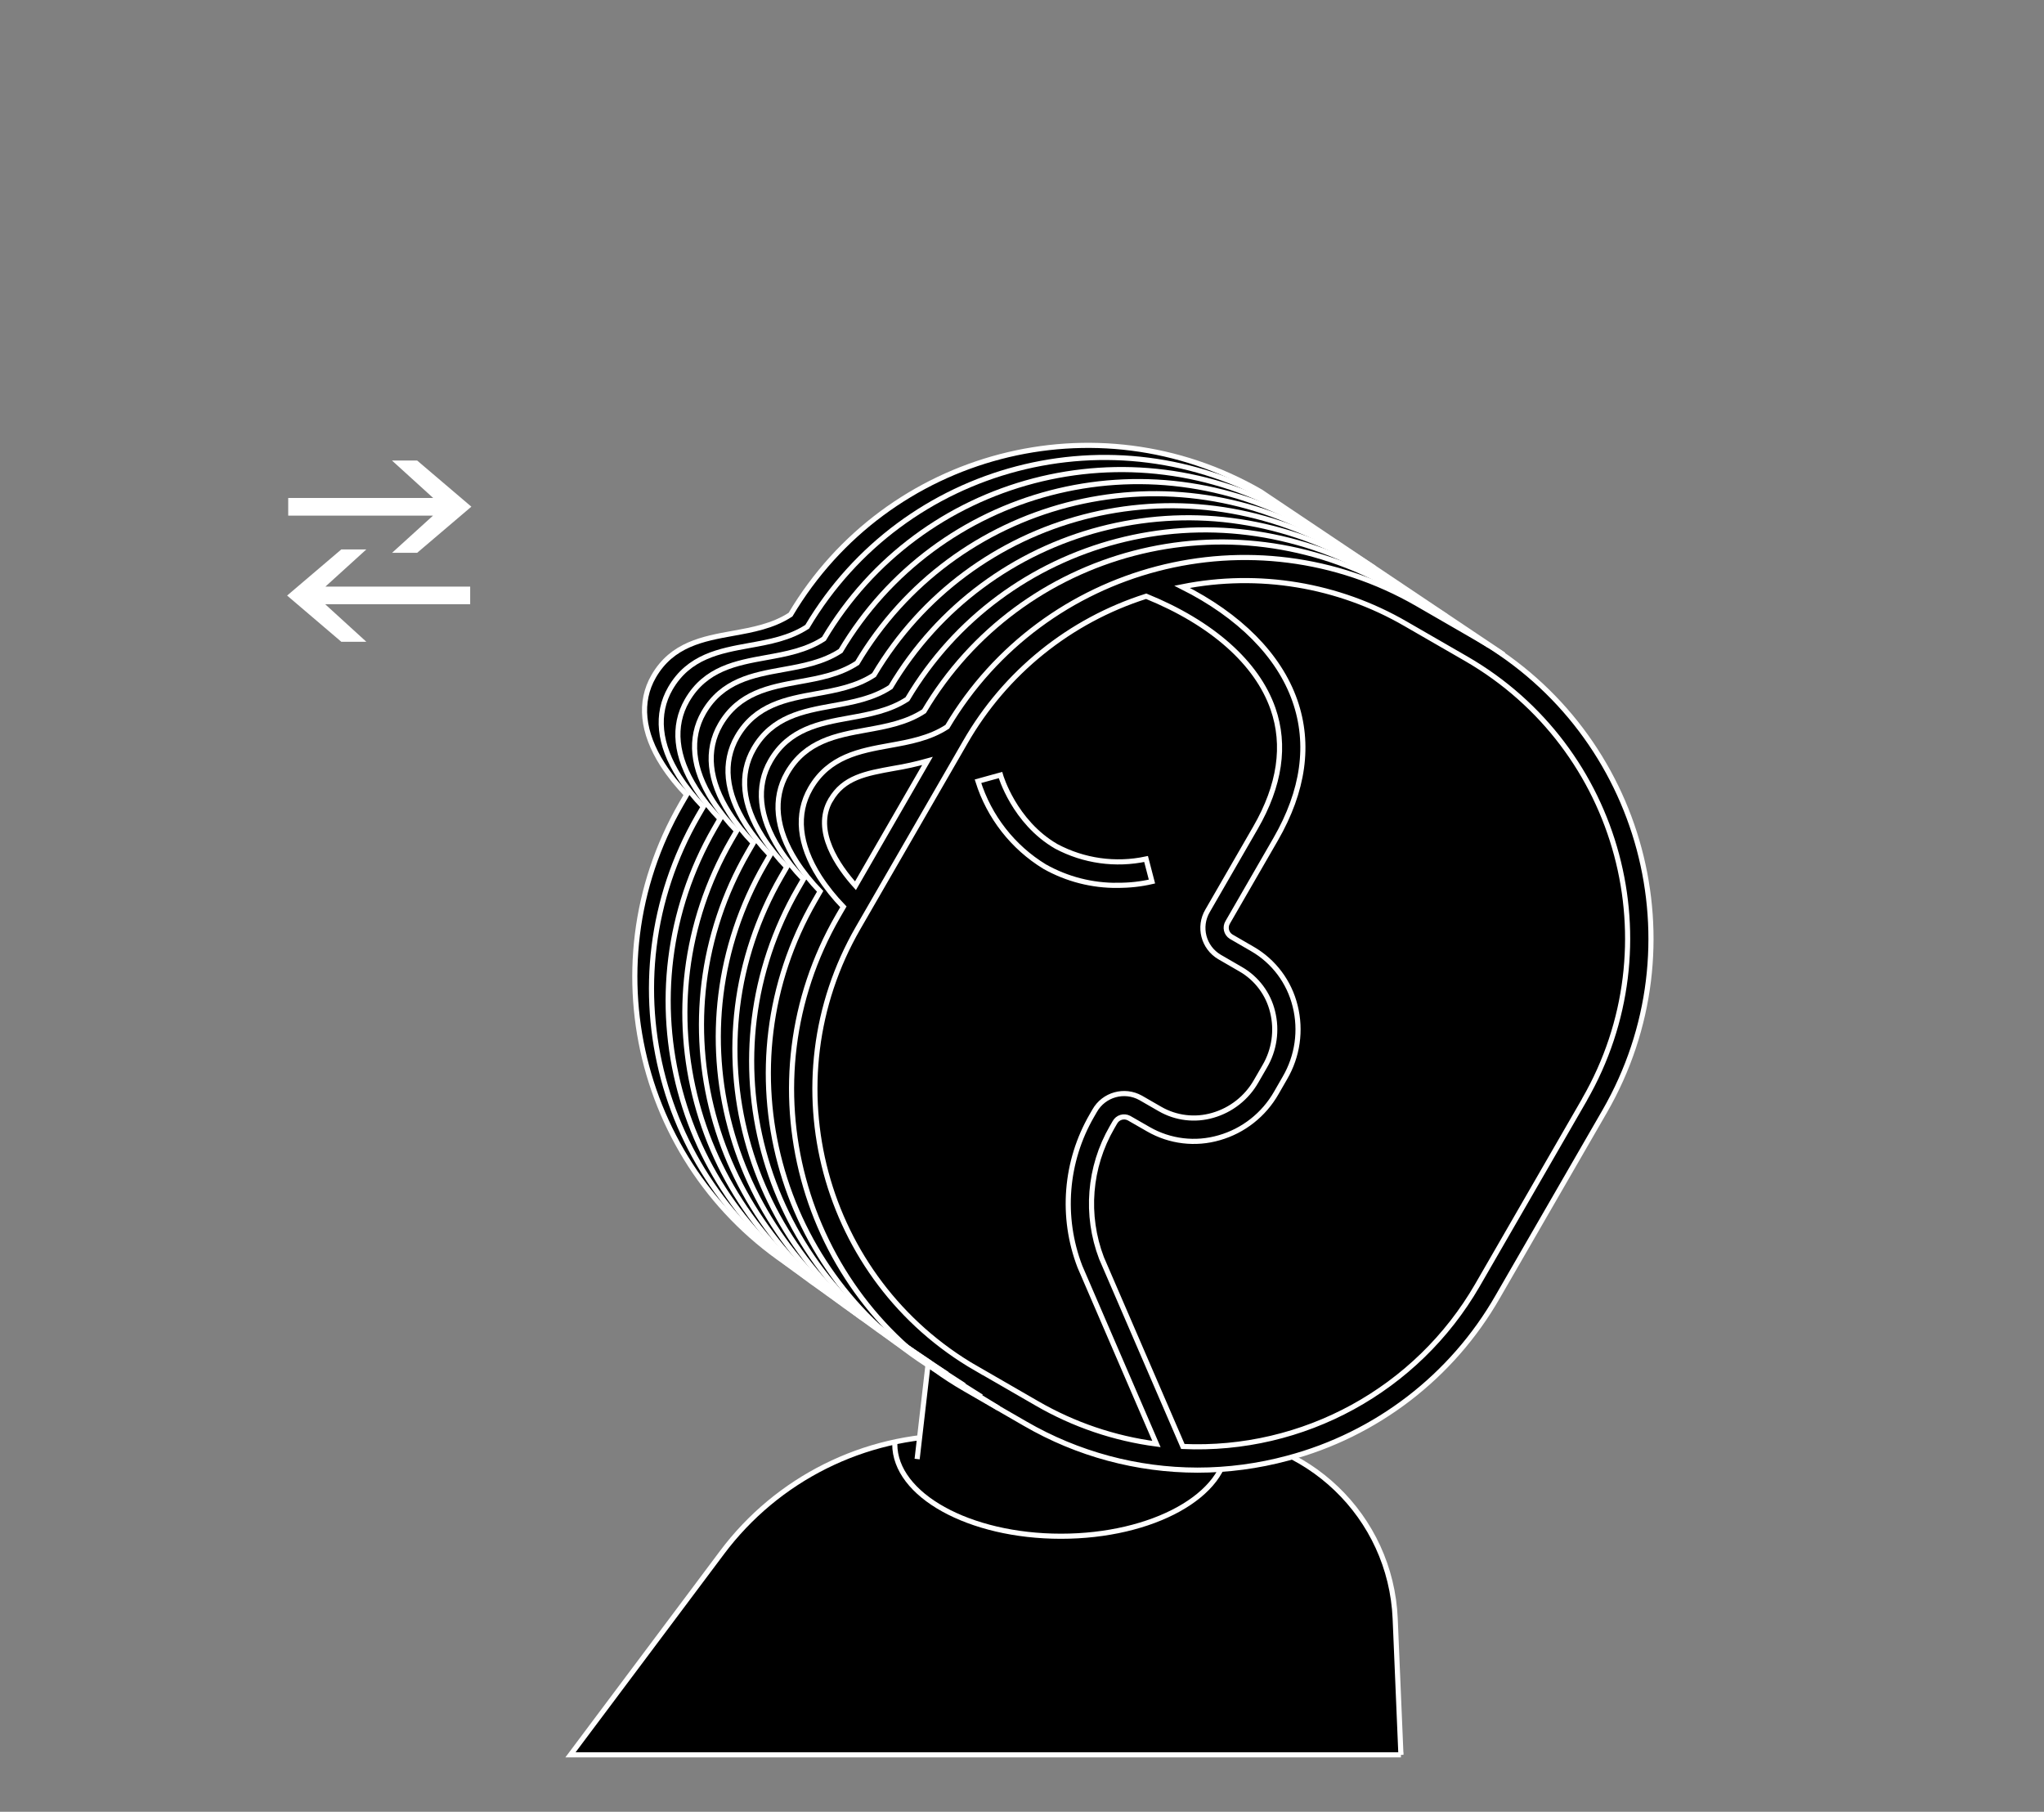
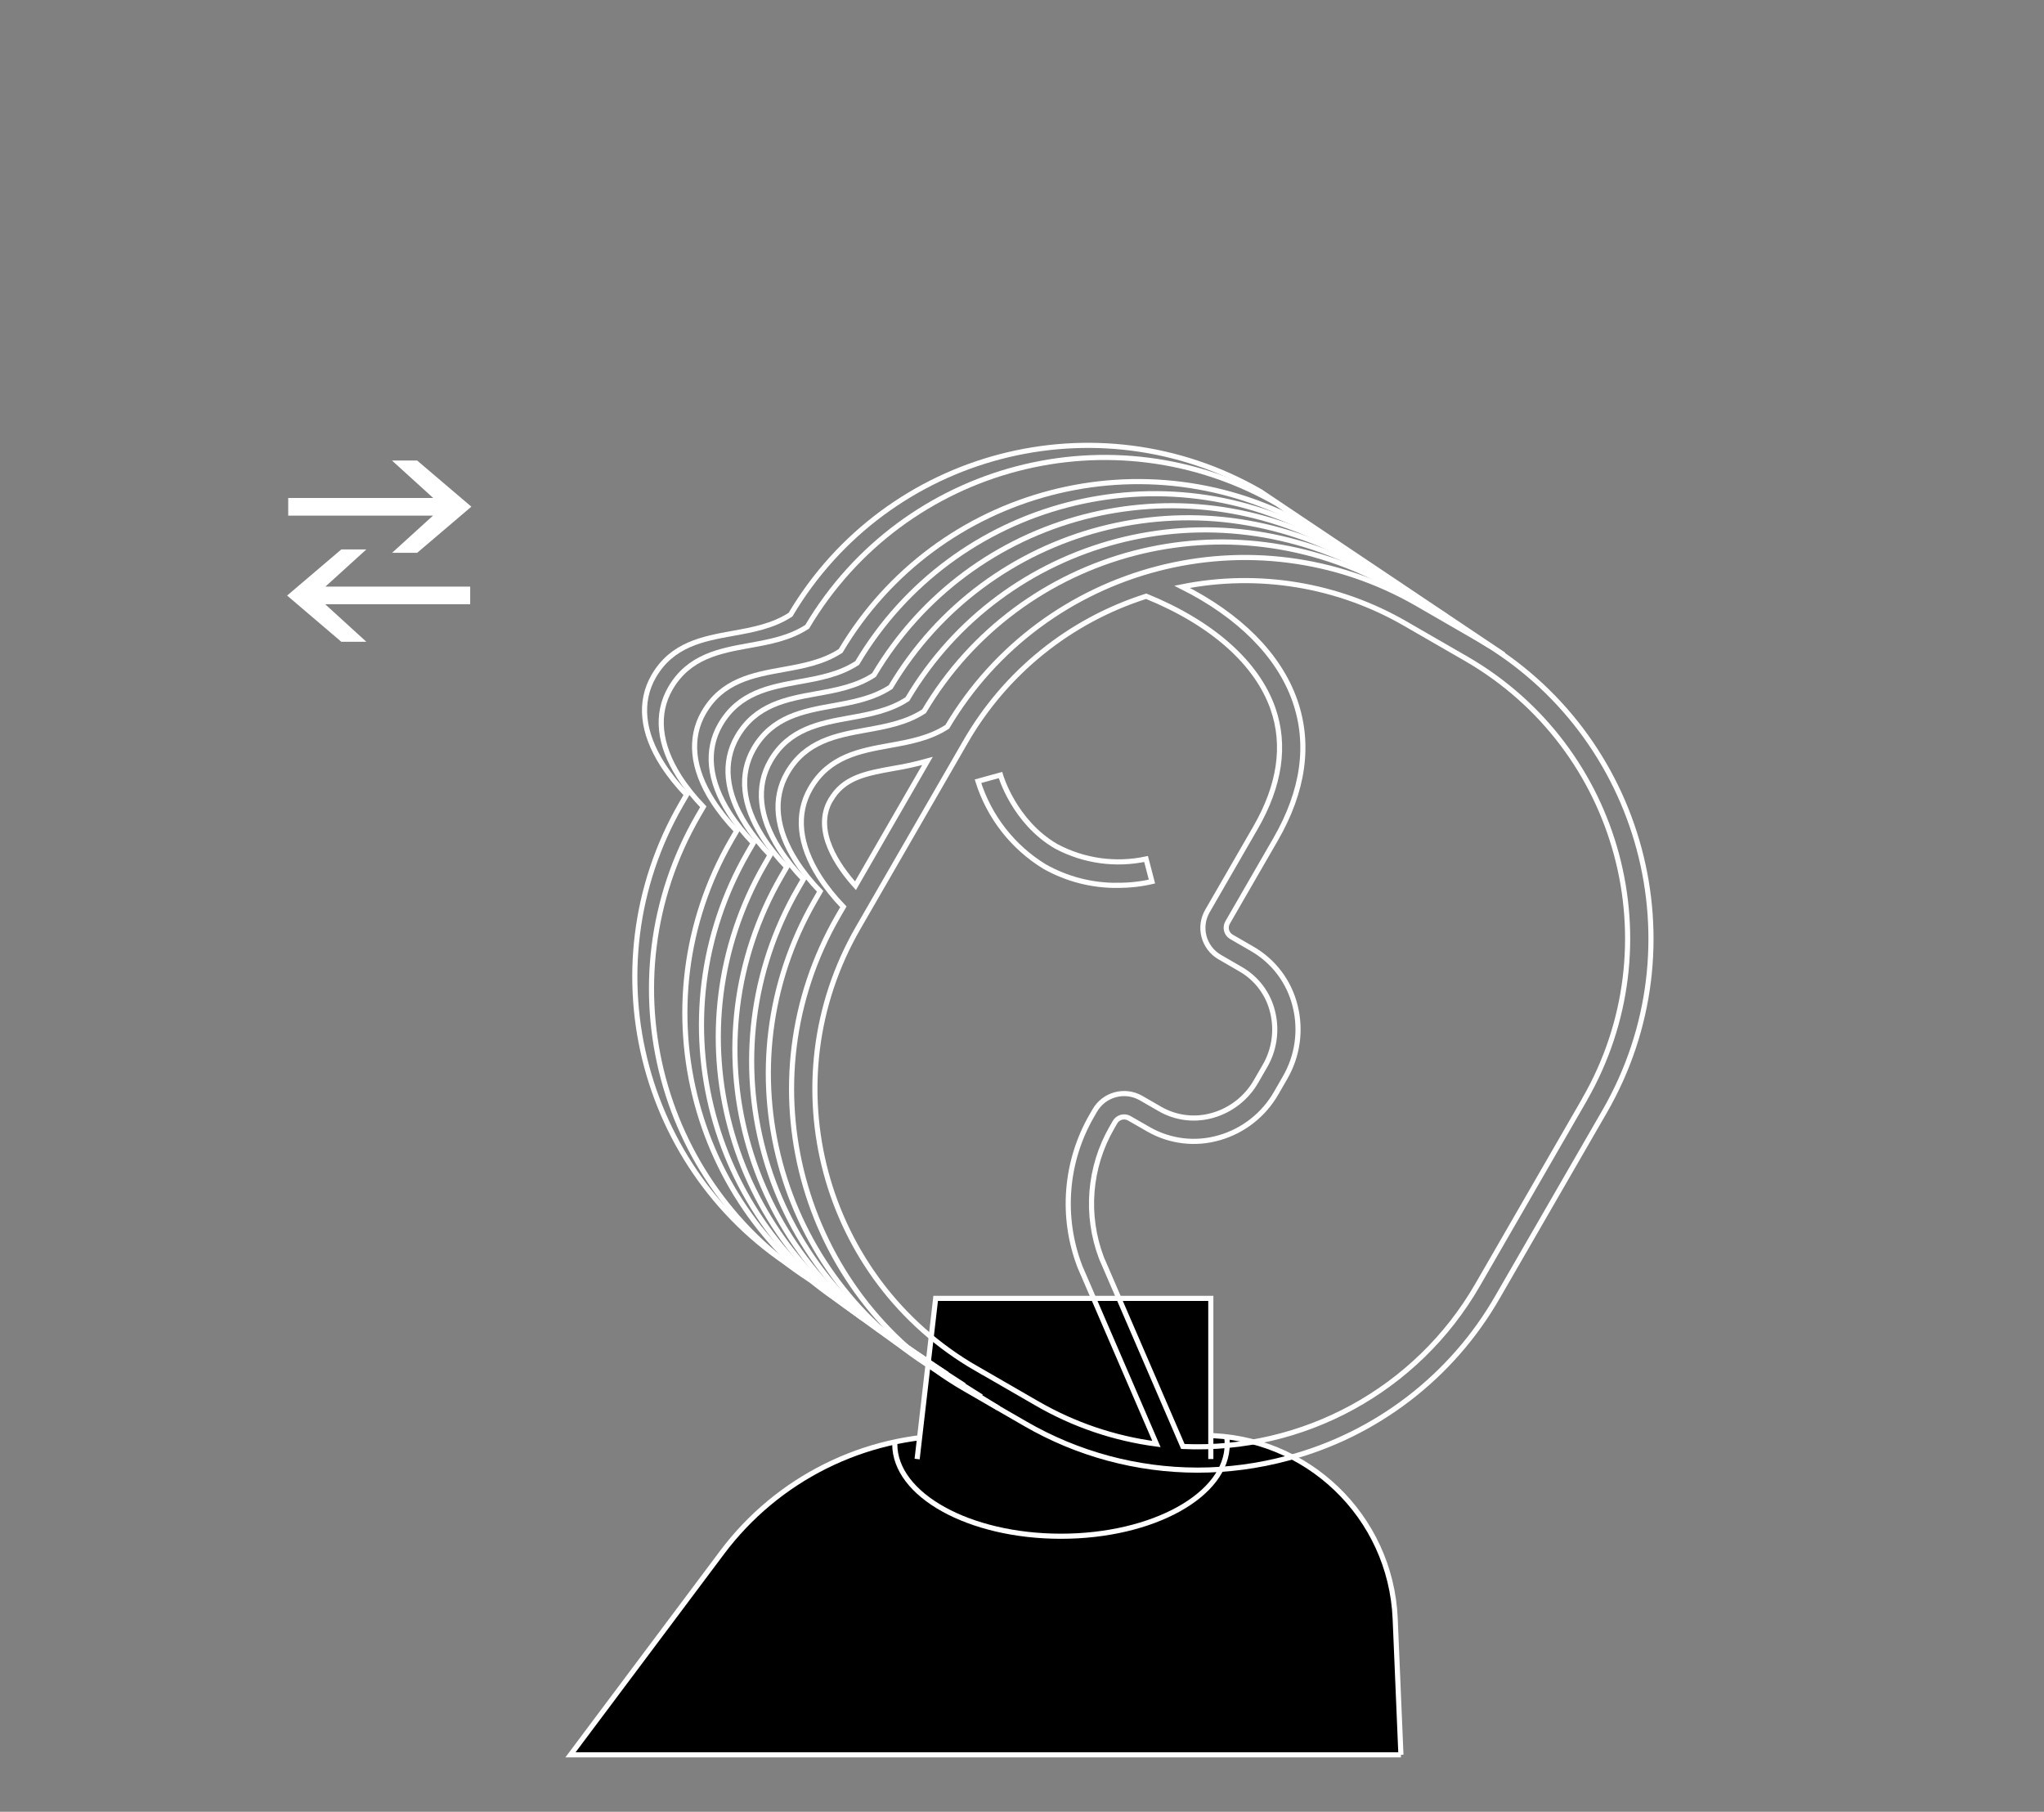
<svg xmlns="http://www.w3.org/2000/svg" viewBox="0 0 299 265">
  <rect x="0" y="0" width="299" height="265" fill="#808080" stroke="none" />
  <g>
    <g>
      <path d="M204.93,256.67h-121.48l22.16-29.58c8.08-10.79,20.77-17.13,34.25-17.13h36.28c14.99,0,27.32,11.82,27.95,26.8l.84,19.91Z" stroke-width="0" />
-       <path d="M204.93,256.67h-121.48l22.16-29.58c8.08-10.79,20.77-17.13,34.25-17.13h36.28c14.99,0,27.32,11.82,27.95,26.8l.84,19.91Z" fill="none" stroke="#fff" stroke-miterlimit="10" stroke-width=".75" />
+       <path d="M204.93,256.67h-121.48l22.16-29.58c8.08-10.79,20.77-17.13,34.25-17.13h36.28c14.99,0,27.32,11.82,27.95,26.8l.84,19.91" fill="none" stroke="#fff" stroke-miterlimit="10" stroke-width=".75" />
      <path d="M179.45,210.18c.05.35.07.7.07,1.05,0,7.44-10.89,13.47-24.32,13.47s-24.31-6.03-24.31-13.47c0-.11,0-.21,0-.32" fill="none" stroke="#fff" stroke-miterlimit="10" stroke-width=".75" />
      <path d="M177.11,213.41v-23.5h-40.24l-2.71,23.5h42.95Z" stroke-width="0" />
      <path d="M134.16,213.41l2.71-23.5h40.25v23.5" fill="none" stroke="#fff" stroke-miterlimit="10" stroke-width=".75" />
    </g>
    <g>
-       <path d="M219.95,95.82l.04-.05-35.58-23.85c-23.98-13.84-54.63-5.82-68.76,17.98-2.57,1.68-5.55,2.22-8.44,2.74-4.36.79-8.88,1.6-11.58,6.28-2.15,3.73-1.7,8.2,1.31,12.92,1.02,1.58,2.2,3.05,3.51,4.4l-.8,1.38c-13.96,24.2-5.66,55.13,18.54,69.09l18.46,13.49h0c1.44,1.04,2.93,2.01,4.47,2.9l8.87,5.12c7.66,4.44,16.35,6.79,25.2,6.79,4.45,0,8.89-.59,13.19-1.75,12.97-3.44,24.03-11.93,30.71-23.58l15.68-27.17c13.07-22.72,6.65-51.65-14.8-66.71" stroke-width="0" />
      <path d="M216.21,93.44l-8.87-5.12c-23.98-13.84-54.63-5.82-68.77,17.98-2.57,1.68-5.55,2.22-8.44,2.74-4.37.79-8.88,1.6-11.58,6.28-2.15,3.73-1.7,8.2,1.31,12.92,1.02,1.58,2.2,3.05,3.51,4.4l-.8,1.38c-13.96,24.2-5.67,55.13,18.53,69.1,0,0,0,0,0,0l8.87,5.12c7.66,4.44,16.35,6.78,25.2,6.79,4.45,0,8.89-.59,13.19-1.75,12.97-3.44,24.03-11.93,30.71-23.58l15.68-27.17c13.93-24.2,5.64-55.11-18.54-69.09ZM121.5,117.02c1.91-3.31,5.14-3.89,9.23-4.63,1.67-.27,3.32-.64,4.94-1.09l-10.53,18.25c-2.47-2.74-6.25-8.03-3.65-12.53ZM142.81,200.16c-22.56-13.02-30.3-41.87-17.29-64.43l15.68-27.17c5.84-10.18,15.28-17.8,26.47-21.35,9.62,3.91,16.19,9.73,18.54,16.43,1.88,5.38,1.02,11.24-2.56,17.44l-7,12.13c-1.39,2.35-.61,5.37,1.74,6.76l3.11,1.8c2.34,1.35,4.03,3.6,4.66,6.23.67,2.71.26,5.57-1.15,7.97l-1.26,2.18c-1.38,2.42-3.65,4.21-6.33,4.98-2.59.76-5.39.43-7.73-.92l-2.83-1.63c-2.38-1.33-5.39-.49-6.73,1.88l-.41.71c-3.89,6.72-4.53,14.84-1.75,22.09l11.2,25.95c-6.17-.81-12.12-2.83-17.5-5.95l-8.87-5.12ZM231.79,160.83l-15.68,27.17c-8.84,15.28-25.45,24.37-43.08,23.57l-11.9-27.56c-2.39-6.28-1.83-13.3,1.54-19.12l.41-.71c.4-.75,1.32-1.03,2.07-.64l2.84,1.63c3.14,1.81,6.89,2.26,10.37,1.24,3.53-1.01,6.52-3.37,8.34-6.56l1.26-2.19c1.85-3.17,2.39-6.94,1.5-10.5-.86-3.53-3.12-6.55-6.26-8.36l-3.11-1.8c-.72-.45-.93-1.39-.49-2.11l7-12.13c4.09-7.09,5.04-13.91,2.82-20.27-2.32-6.64-8.11-12.45-16.5-16.66,11.2-2.24,22.83-.31,32.71,5.42l8.88,5.12c22.54,13.04,30.27,41.87,17.28,64.44Z" fill="none" stroke="#fff" stroke-miterlimit="10" stroke-width=".75" />
      <path d="M215.27,92.73l-11.34-6.68c-23.98-13.84-54.63-5.82-68.76,17.98-2.57,1.68-5.55,2.22-8.44,2.74-4.37.79-8.88,1.6-11.58,6.28-2.15,3.73-1.7,8.2,1.31,12.92,1.02,1.58,2.2,3.05,3.51,4.4l-.8,1.39c-13.96,24.2-5.66,55.13,18.54,69.09,0,0,0,0,0,0l8.35,5.12" fill="none" stroke="#fff" stroke-miterlimit="10" stroke-width=".75" />
      <path d="M217.91,94.46l-16.42-10.18c-23.98-13.84-54.63-5.82-68.76,17.98-2.57,1.68-5.55,2.22-8.44,2.74-4.37.79-8.88,1.6-11.58,6.28-2.15,3.73-1.7,8.2,1.31,12.92,1.02,1.58,2.2,3.05,3.51,4.4l-.8,1.38c-13.96,24.2-5.66,55.13,18.54,69.09h0s8.29,5.23,8.29,5.23" fill="none" stroke="#fff" stroke-miterlimit="10" stroke-width=".75" />
      <path d="M215.27,92.73l-16.22-10.22c-23.98-13.84-54.63-5.82-68.77,17.98-2.57,1.68-5.55,2.22-8.44,2.74-4.37.79-8.88,1.6-11.58,6.28-2.15,3.73-1.7,8.2,1.31,12.92,1.02,1.58,2.2,3.05,3.51,4.4l-.8,1.38c-13.96,24.2-5.66,55.13,18.53,69.09,0,0,0,0,0,0l8.22,5.33" fill="none" stroke="#fff" stroke-miterlimit="10" stroke-width=".75" />
      <path d="M211.54,90.14l-14.93-9.39c-23.98-13.84-54.63-5.83-68.76,17.98-2.57,1.68-5.55,2.22-8.44,2.74-4.37.79-8.88,1.6-11.58,6.28-2.15,3.73-1.7,8.2,1.31,12.92,1.02,1.58,2.2,3.05,3.51,4.4l-.8,1.38c-13.96,24.2-5.66,55.13,18.53,69.09h0s8.15,5.44,8.15,5.44" fill="none" stroke="#fff" stroke-miterlimit="10" stroke-width=".75" />
      <path d="M207.71,87.66l-13.55-8.67c-23.98-13.84-54.63-5.82-68.77,17.98-2.57,1.68-5.55,2.22-8.44,2.74-4.36.79-8.88,1.6-11.58,6.28-2.15,3.73-1.7,8.2,1.31,12.92,1.02,1.58,2.2,3.05,3.51,4.4l-.8,1.38c-13.96,24.2-5.66,55.13,18.54,69.09l8.09,5.55" fill="none" stroke="#fff" stroke-miterlimit="10" stroke-width=".75" />
      <path d="M206.87,87.44l-15.14-10.22c-23.98-13.84-54.63-5.82-68.76,17.98-2.57,1.68-5.55,2.22-8.45,2.74-4.37.79-8.88,1.6-11.58,6.28-2.15,3.73-1.7,8.2,1.31,12.92,1.02,1.58,2.2,3.05,3.51,4.4l-.8,1.38c-13.96,24.2-5.66,55.13,18.53,69.09l8.02,5.65" fill="none" stroke="#fff" stroke-miterlimit="10" stroke-width=".75" />
-       <path d="M201.01,83.06l-11.73-7.6c-23.98-13.84-54.63-5.82-68.76,17.98-2.57,1.68-5.55,2.22-8.44,2.74-4.37.79-8.88,1.6-11.58,6.28-2.15,3.73-1.7,8.2,1.31,12.92,1.02,1.58,2.2,3.05,3.51,4.4l-.8,1.38c-13.96,24.2-5.67,55.13,18.53,69.1,0,0,0,0,.01,0l7.95,5.76" fill="none" stroke="#fff" stroke-miterlimit="10" stroke-width=".75" />
      <path d="M195.45,79.6l-8.6-5.91c-23.98-13.84-54.63-5.83-68.77,17.98-2.57,1.68-5.55,2.22-8.44,2.74-4.36.79-8.88,1.6-11.58,6.28-2.15,3.73-1.7,8.2,1.31,12.92,1.02,1.58,2.2,3.05,3.51,4.4l-.8,1.38c-13.96,24.2-5.66,55.13,18.54,69.09l7.89,5.88" fill="none" stroke="#fff" stroke-miterlimit="10" stroke-width=".75" />
      <path d="M219.98,95.77l-35.58-23.85c-23.98-13.84-54.63-5.82-68.76,17.98-2.57,1.68-5.55,2.22-8.44,2.74-4.36.79-8.88,1.6-11.58,6.28-2.15,3.73-1.7,8.2,1.31,12.92,1.02,1.58,2.2,3.05,3.51,4.4l-.8,1.38c-13.96,24.2-5.66,55.13,18.54,69.09l7.82,5.98" fill="none" stroke="#fff" stroke-miterlimit="10" stroke-width=".75" />
      <path d="M163.52,129.5c-3.74.04-7.43-.9-10.7-2.74-4.66-2.84-8.12-7.28-9.76-12.49l3.29-.91c.02.07,1.99,6.87,8.17,10.44,4.02,2.14,8.67,2.79,13.13,1.84l.86,3.3c-1.64.38-3.31.56-4.99.55Z" fill="none" stroke="#fff" stroke-miterlimit="10" stroke-width=".75" />
    </g>
  </g>
  <path d="M49.93,80.36l-7.93,6.75,7.93,6.76h3.66l-6.02-5.49h21.21v-2.58h-21.18l5.99-5.44h-3.66ZM57.35,67.37l6.02,5.47h-21.21v2.58h21.18l-5.99,5.44h3.67l7.93-6.75-7.93-6.75h-3.67Z" fill="#fff" stroke-width="0" />
</svg>